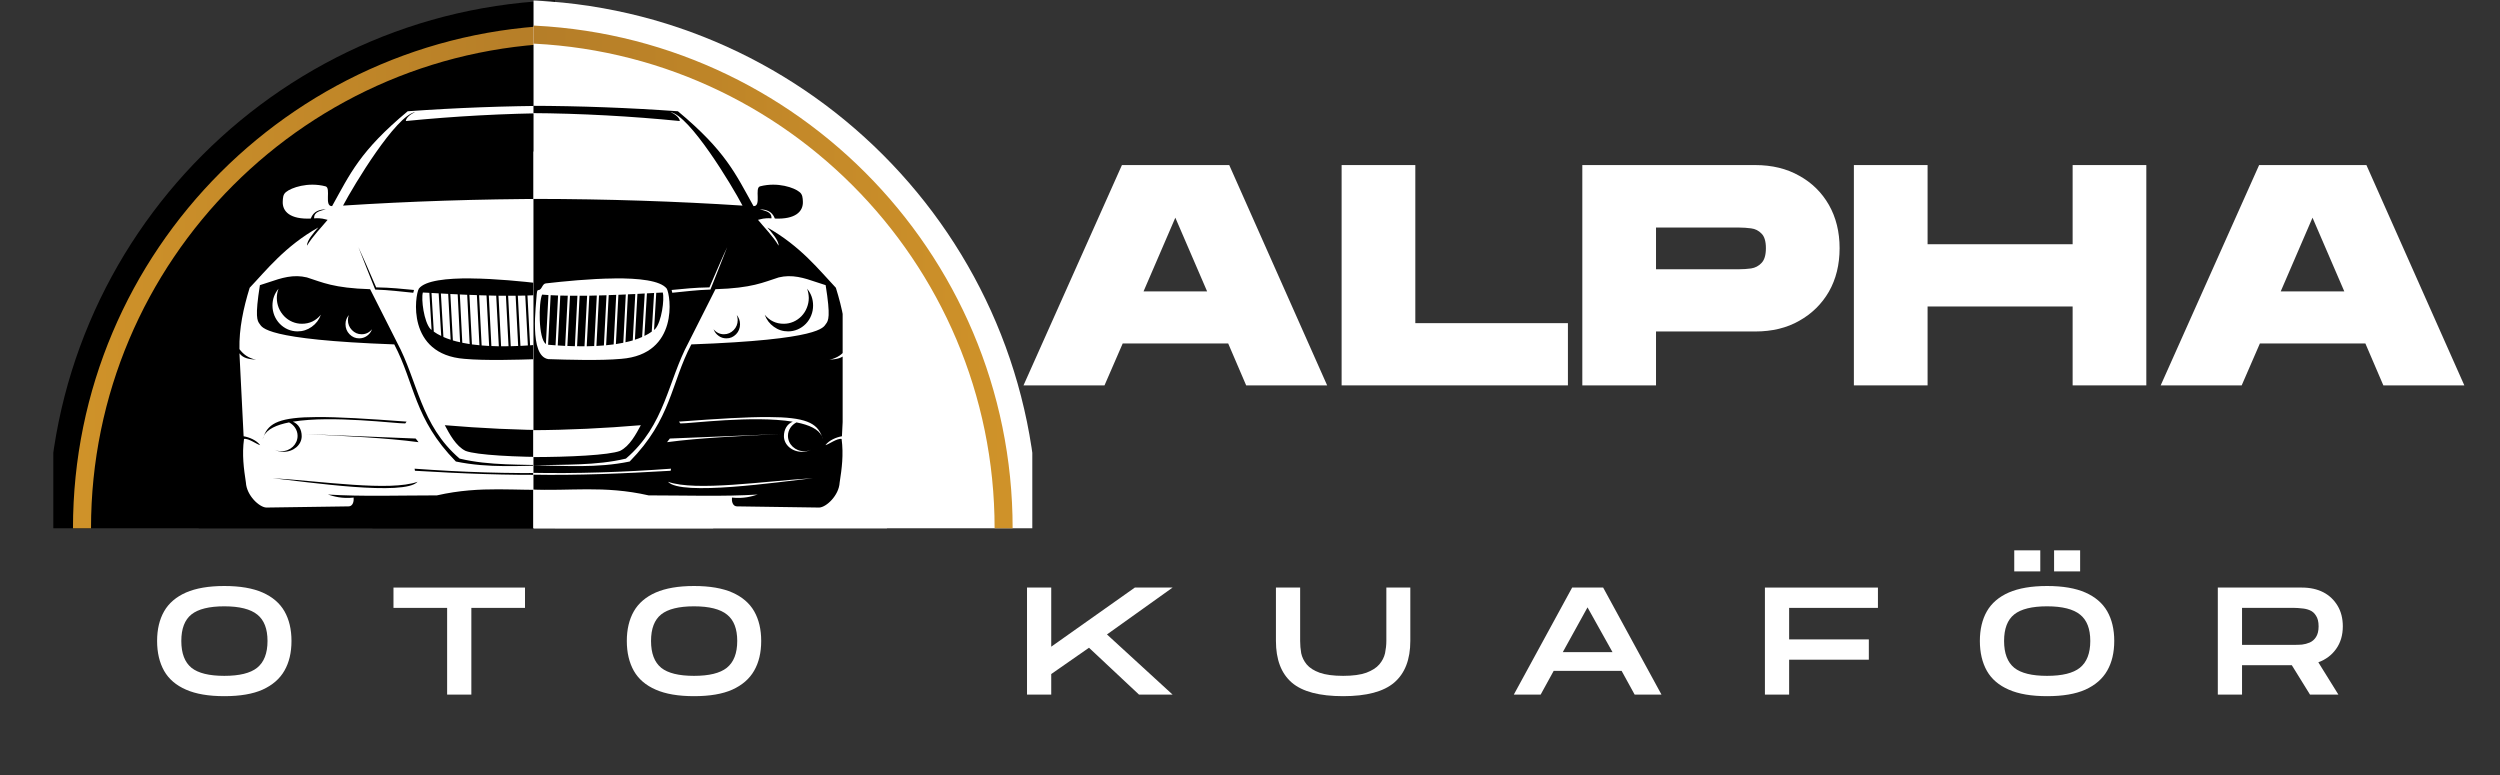
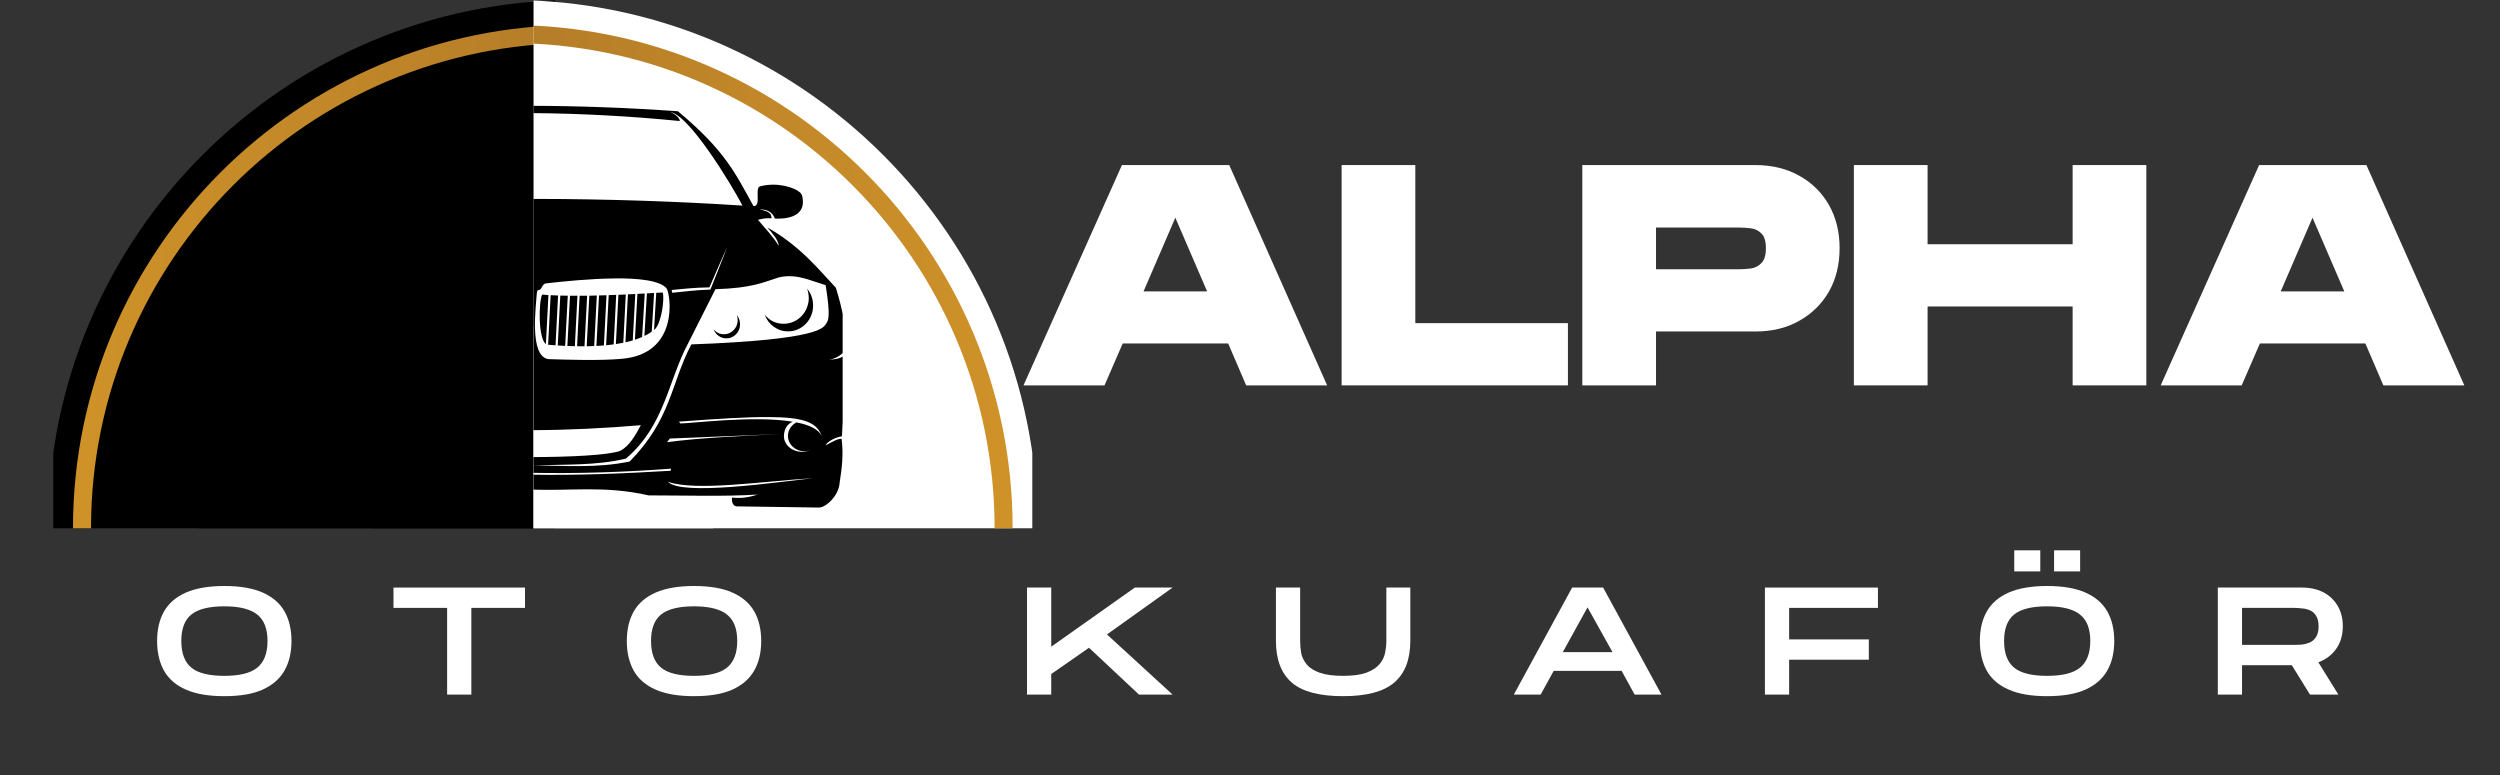
<svg xmlns="http://www.w3.org/2000/svg" width="200" zoomAndPan="magnify" viewBox="0 0 150 46.5" height="62" preserveAspectRatio="xMidYMid meet" version="1.0">
  <rect x="0" y="0" width="150" height="46.5" fill="#333333" stroke="none" />
  <defs>
    <g />
    <clipPath id="c9e3674cc8">
      <path d="M 3.199 0 L 33.301 0 L 33.301 31.695 L 3.199 31.695 Z M 3.199 0 " clip-rule="nonzero" />
    </clipPath>
    <clipPath id="c077c55127">
      <path d="M 4 1 L 33.301 1 L 33.301 31.695 L 4 31.695 Z M 4 1 " clip-rule="nonzero" />
    </clipPath>
    <clipPath id="30b15d868b">
      <path d="M 64.77 31.695 C 64.77 15.031 51.238 1.5 34.574 1.5 C 17.91 1.5 4.379 15.031 4.379 31.695 L 5.461 31.695 C 5.461 15.629 18.508 2.582 34.574 2.582 C 50.641 2.582 63.688 15.629 63.688 31.695 Z M 64.77 31.695 " clip-rule="evenodd" />
    </clipPath>
    <linearGradient x1="0.508" gradientTransform="matrix(-61.893, 0, 0, 61.893, 64.769, 31.695)" y1="0" x2="0.976" gradientUnits="userSpaceOnUse" y2="0" id="8f47f1e78d">
      <stop stop-opacity="1" stop-color="rgb(70.988%, 49.15%, 15.706%)" offset="0" />
      <stop stop-opacity="1" stop-color="rgb(71.152%, 49.281%, 15.712%)" offset="0.031" />
      <stop stop-opacity="1" stop-color="rgb(71.478%, 49.545%, 15.723%)" offset="0.062" />
      <stop stop-opacity="1" stop-color="rgb(71.805%, 49.808%, 15.735%)" offset="0.094" />
      <stop stop-opacity="1" stop-color="rgb(72.133%, 50.07%, 15.747%)" offset="0.125" />
      <stop stop-opacity="1" stop-color="rgb(72.459%, 50.333%, 15.758%)" offset="0.156" />
      <stop stop-opacity="1" stop-color="rgb(72.786%, 50.597%, 15.77%)" offset="0.188" />
      <stop stop-opacity="1" stop-color="rgb(73.114%, 50.859%, 15.782%)" offset="0.219" />
      <stop stop-opacity="1" stop-color="rgb(73.441%, 51.122%, 15.793%)" offset="0.25" />
      <stop stop-opacity="1" stop-color="rgb(73.769%, 51.385%, 15.805%)" offset="0.281" />
      <stop stop-opacity="1" stop-color="rgb(74.095%, 51.648%, 15.817%)" offset="0.312" />
      <stop stop-opacity="1" stop-color="rgb(74.422%, 51.91%, 15.828%)" offset="0.344" />
      <stop stop-opacity="1" stop-color="rgb(74.75%, 52.173%, 15.84%)" offset="0.375" />
      <stop stop-opacity="1" stop-color="rgb(75.076%, 52.437%, 15.852%)" offset="0.406" />
      <stop stop-opacity="1" stop-color="rgb(75.403%, 52.699%, 15.863%)" offset="0.438" />
      <stop stop-opacity="1" stop-color="rgb(75.731%, 52.962%, 15.875%)" offset="0.469" />
      <stop stop-opacity="1" stop-color="rgb(76.057%, 53.224%, 15.887%)" offset="0.5" />
      <stop stop-opacity="1" stop-color="rgb(76.384%, 53.488%, 15.898%)" offset="0.531" />
      <stop stop-opacity="1" stop-color="rgb(76.712%, 53.751%, 15.91%)" offset="0.562" />
      <stop stop-opacity="1" stop-color="rgb(77.039%, 54.013%, 15.923%)" offset="0.594" />
      <stop stop-opacity="1" stop-color="rgb(77.367%, 54.276%, 15.933%)" offset="0.625" />
      <stop stop-opacity="1" stop-color="rgb(77.693%, 54.539%, 15.945%)" offset="0.656" />
      <stop stop-opacity="1" stop-color="rgb(78.02%, 54.802%, 15.956%)" offset="0.688" />
      <stop stop-opacity="1" stop-color="rgb(78.348%, 55.064%, 15.968%)" offset="0.719" />
      <stop stop-opacity="1" stop-color="rgb(78.674%, 55.327%, 15.981%)" offset="0.75" />
      <stop stop-opacity="1" stop-color="rgb(79.001%, 55.591%, 15.991%)" offset="0.781" />
      <stop stop-opacity="1" stop-color="rgb(79.329%, 55.853%, 16.003%)" offset="0.812" />
      <stop stop-opacity="1" stop-color="rgb(79.655%, 56.116%, 16.016%)" offset="0.844" />
      <stop stop-opacity="1" stop-color="rgb(79.984%, 56.378%, 16.026%)" offset="0.875" />
      <stop stop-opacity="1" stop-color="rgb(80.31%, 56.642%, 16.039%)" offset="0.906" />
      <stop stop-opacity="1" stop-color="rgb(80.637%, 56.905%, 16.051%)" offset="0.938" />
      <stop stop-opacity="1" stop-color="rgb(80.965%, 57.167%, 16.061%)" offset="0.969" />
      <stop stop-opacity="1" stop-color="rgb(81.291%, 57.431%, 16.074%)" offset="1" />
    </linearGradient>
    <clipPath id="df421343a8">
      <path d="M 11 9 L 33.301 9 L 33.301 31.695 L 11 31.695 Z M 11 9 " clip-rule="nonzero" />
    </clipPath>
    <clipPath id="87070fcdbd">
      <path d="M 22 19 L 33.301 19 L 33.301 31.695 L 22 31.695 Z M 22 19 " clip-rule="nonzero" />
    </clipPath>
    <clipPath id="7d92481040">
-       <path d="M 14.336 6.344 L 32.887 6.344 L 32.887 30.828 L 14.336 30.828 Z M 14.336 6.344 " clip-rule="nonzero" />
-     </clipPath>
+       </clipPath>
    <clipPath id="acdd23d560">
      <path d="M 32.012 0 L 61.938 0 L 61.938 31.695 L 32.012 31.695 Z M 32.012 0 " clip-rule="nonzero" />
    </clipPath>
    <clipPath id="8ff4a29916">
      <path d="M 32.012 1 L 61 1 L 61 31.695 L 32.012 31.695 Z M 32.012 1 " clip-rule="nonzero" />
    </clipPath>
    <clipPath id="06d8515166">
      <path d="M 0.367 31.695 C 0.367 15.031 13.898 1.5 30.562 1.5 C 47.227 1.5 60.758 15.031 60.758 31.695 L 59.676 31.695 C 59.676 15.629 46.629 2.582 30.562 2.582 C 14.496 2.582 1.449 15.629 1.449 31.695 Z M 0.367 31.695 " clip-rule="evenodd" />
    </clipPath>
    <linearGradient x1="0.511" gradientTransform="matrix(61.893, 0, 0, 61.893, 0.369, 31.695)" y1="0" x2="0.976" gradientUnits="userSpaceOnUse" y2="0" id="fdc7756d69">
      <stop stop-opacity="1" stop-color="rgb(71.051%, 49.202%, 15.709%)" offset="0" />
      <stop stop-opacity="1" stop-color="rgb(71.213%, 49.332%, 15.714%)" offset="0.031" />
      <stop stop-opacity="1" stop-color="rgb(71.538%, 49.593%, 15.726%)" offset="0.062" />
      <stop stop-opacity="1" stop-color="rgb(71.863%, 49.854%, 15.736%)" offset="0.094" />
      <stop stop-opacity="1" stop-color="rgb(72.188%, 50.114%, 15.749%)" offset="0.125" />
      <stop stop-opacity="1" stop-color="rgb(72.513%, 50.377%, 15.761%)" offset="0.156" />
      <stop stop-opacity="1" stop-color="rgb(72.838%, 50.638%, 15.771%)" offset="0.188" />
      <stop stop-opacity="1" stop-color="rgb(73.163%, 50.899%, 15.784%)" offset="0.219" />
      <stop stop-opacity="1" stop-color="rgb(73.488%, 51.16%, 15.794%)" offset="0.25" />
      <stop stop-opacity="1" stop-color="rgb(73.814%, 51.422%, 15.807%)" offset="0.281" />
      <stop stop-opacity="1" stop-color="rgb(74.139%, 51.683%, 15.819%)" offset="0.312" />
      <stop stop-opacity="1" stop-color="rgb(74.464%, 51.944%, 15.829%)" offset="0.344" />
      <stop stop-opacity="1" stop-color="rgb(74.789%, 52.205%, 15.842%)" offset="0.375" />
      <stop stop-opacity="1" stop-color="rgb(75.114%, 52.467%, 15.852%)" offset="0.406" />
      <stop stop-opacity="1" stop-color="rgb(75.439%, 52.728%, 15.865%)" offset="0.438" />
      <stop stop-opacity="1" stop-color="rgb(75.764%, 52.989%, 15.877%)" offset="0.469" />
      <stop stop-opacity="1" stop-color="rgb(76.089%, 53.25%, 15.887%)" offset="0.5" />
      <stop stop-opacity="1" stop-color="rgb(76.414%, 53.511%, 15.9%)" offset="0.531" />
      <stop stop-opacity="1" stop-color="rgb(76.74%, 53.773%, 15.912%)" offset="0.562" />
      <stop stop-opacity="1" stop-color="rgb(77.065%, 54.034%, 15.923%)" offset="0.594" />
      <stop stop-opacity="1" stop-color="rgb(77.39%, 54.295%, 15.935%)" offset="0.625" />
      <stop stop-opacity="1" stop-color="rgb(77.715%, 54.556%, 15.945%)" offset="0.656" />
      <stop stop-opacity="1" stop-color="rgb(78.041%, 54.819%, 15.958%)" offset="0.688" />
      <stop stop-opacity="1" stop-color="rgb(78.366%, 55.08%, 15.97%)" offset="0.719" />
      <stop stop-opacity="1" stop-color="rgb(78.691%, 55.341%, 15.981%)" offset="0.75" />
      <stop stop-opacity="1" stop-color="rgb(79.016%, 55.602%, 15.993%)" offset="0.781" />
      <stop stop-opacity="1" stop-color="rgb(79.341%, 55.862%, 16.003%)" offset="0.812" />
      <stop stop-opacity="1" stop-color="rgb(79.666%, 56.125%, 16.016%)" offset="0.844" />
      <stop stop-opacity="1" stop-color="rgb(79.991%, 56.386%, 16.028%)" offset="0.875" />
      <stop stop-opacity="1" stop-color="rgb(80.316%, 56.647%, 16.039%)" offset="0.906" />
      <stop stop-opacity="1" stop-color="rgb(80.641%, 56.908%, 16.051%)" offset="0.938" />
      <stop stop-opacity="1" stop-color="rgb(80.966%, 57.17%, 16.061%)" offset="0.969" />
      <stop stop-opacity="1" stop-color="rgb(81.291%, 57.431%, 16.074%)" offset="1" />
    </linearGradient>
    <clipPath id="99da5ddcb7">
-       <path d="M 32.012 9 L 54 9 L 54 31.695 L 32.012 31.695 Z M 32.012 9 " clip-rule="nonzero" />
-     </clipPath>
+       </clipPath>
    <clipPath id="f97a704186">
      <path d="M 32.012 19 L 43 19 L 43 31.695 L 32.012 31.695 Z M 32.012 19 " clip-rule="nonzero" />
    </clipPath>
    <clipPath id="7f5952454e">
      <path d="M 32.008 6.344 L 50.559 6.344 L 50.559 30.828 L 32.008 30.828 Z M 32.008 6.344 " clip-rule="nonzero" />
    </clipPath>
  </defs>
  <g clip-path="url(#c9e3674cc8)">
    <path fill="#000000" d="M 66.273 31.695 C 66.273 14.199 52.07 -0.004 34.574 -0.004 C 17.078 -0.004 2.875 14.199 2.875 31.695 Z M 66.273 31.695 " fill-opacity="1" fill-rule="evenodd" />
  </g>
  <g clip-path="url(#c077c55127)">
    <g clip-path="url(#30b15d868b)">
      <path fill="url(#8f47f1e78d)" d="M 33.301 1.5 L 33.301 31.695 L 4.379 31.695 L 4.379 1.5 Z M 33.301 1.5 " fill-rule="nonzero" />
    </g>
  </g>
  <g clip-path="url(#df421343a8)">
    <path fill="#000000" d="M 57.227 31.695 C 57.227 19.191 47.078 9.043 34.574 9.043 C 22.07 9.043 11.922 19.191 11.922 31.695 Z M 57.227 31.695 " fill-opacity="1" fill-rule="evenodd" />
  </g>
  <g clip-path="url(#87070fcdbd)">
    <path fill="#000000" d="M 46.801 31.695 C 46.801 24.945 41.324 19.465 34.574 19.465 C 27.824 19.465 22.348 24.945 22.348 31.695 Z M 46.801 31.695 " fill-opacity="1" fill-rule="evenodd" />
  </g>
  <g clip-path="url(#7d92481040)">
    <path fill="#ffffff" d="M 33.316 6.348 C 30.332 6.355 27.352 6.469 24.461 6.676 C 21.59 9.066 21.008 10.426 19.926 12.367 C 19.43 12.391 19.883 11.27 19.531 11.18 C 18.465 10.902 17.469 11.27 17.176 11.512 C 16.973 11.656 16.977 11.883 16.965 12.078 C 16.93 12.699 17.418 13.168 18.645 13.113 C 18.824 12.645 19.18 12.578 19.551 12.555 C 19.227 12.66 18.828 12.695 18.848 13.102 C 19.285 13.066 19.469 13.152 19.656 13.191 C 19.293 13.633 18.758 14.172 18.422 14.738 C 18.402 14.438 18.844 13.934 19.098 13.648 C 17.086 14.781 15.965 16.234 14.98 17.266 C 14.602 18.492 14.34 19.719 14.367 20.949 C 14.602 21.258 14.875 21.473 15.367 21.586 C 14.965 21.547 14.594 21.512 14.367 21.199 L 14.617 26.176 C 14.961 26.234 15.391 26.414 15.613 26.711 C 15.402 26.664 14.914 26.285 14.641 26.336 C 14.512 27.285 14.629 28.121 14.754 28.953 C 14.797 29.73 15.559 30.438 15.98 30.453 L 20.871 30.383 C 21.223 30.402 21.23 30.004 21.219 29.855 C 20.52 29.93 20.027 29.785 19.672 29.672 C 21.695 29.801 24.062 29.723 26.215 29.723 C 28.918 29.109 30.957 29.484 33.344 29.367 C 35.727 29.484 37.766 29.109 40.469 29.723 C 42.621 29.723 44.992 29.801 47.012 29.672 C 46.656 29.785 46.164 29.93 45.465 29.855 C 45.453 30.004 45.461 30.402 45.812 30.383 L 50.703 30.453 C 51.125 30.438 51.887 29.73 51.93 28.953 C 52.055 28.121 52.172 27.285 52.043 26.336 C 51.77 26.285 51.281 26.664 51.07 26.711 C 51.293 26.414 51.723 26.234 52.066 26.176 L 52.316 21.199 C 52.094 21.512 51.719 21.547 51.316 21.586 C 51.812 21.473 52.082 21.258 52.316 20.949 C 52.344 19.719 52.082 18.492 51.703 17.266 C 50.723 16.234 49.598 14.781 47.586 13.648 C 47.844 13.934 48.285 14.438 48.262 14.738 C 47.93 14.172 47.391 13.633 47.031 13.191 C 47.215 13.152 47.398 13.066 47.836 13.102 C 47.859 12.695 47.457 12.66 47.133 12.555 C 47.504 12.578 47.863 12.645 48.043 13.113 C 49.266 13.168 49.754 12.699 49.719 12.078 C 49.711 11.883 49.711 11.656 49.508 11.512 C 49.219 11.27 48.223 10.902 47.156 11.18 C 46.801 11.27 47.258 12.391 46.758 12.367 C 45.676 10.426 45.094 9.066 42.227 6.676 C 39.301 6.441 36.305 6.34 33.316 6.348 Z M 24.91 6.723 C 24.668 6.828 24.367 7.043 24.348 7.262 C 30.062 6.695 36.586 6.559 42.34 7.262 C 42.32 7.043 42.016 6.828 41.777 6.723 C 42.941 6.941 45.438 11.082 46.102 12.336 C 37.352 11.777 28.457 11.824 20.582 12.336 C 21.246 11.082 23.746 6.941 24.91 6.723 Z M 21.504 14.828 C 21.754 15.355 22.18 16.344 22.57 17.242 C 23.461 17.254 24.125 17.332 24.84 17.398 L 24.797 17.566 C 24.051 17.496 23.355 17.398 22.512 17.375 C 22.176 16.527 21.84 15.699 21.504 14.828 Z M 45.18 14.828 C 44.844 15.699 44.508 16.527 44.172 17.375 C 43.328 17.398 42.633 17.496 41.887 17.566 L 41.844 17.398 C 42.559 17.332 43.227 17.254 44.117 17.242 C 44.504 16.344 44.93 15.355 45.18 14.828 Z M 17.84 16.57 C 18.027 16.574 18.215 16.598 18.414 16.645 C 19.344 16.941 20.008 17.285 22.207 17.352 L 23.816 20.535 C 25.07 22.863 25.223 25.504 27.578 27.516 C 29.383 27.949 31.27 27.852 33.129 27.93 C 33.168 27.93 33.203 27.93 33.242 27.93 L 33.207 27.934 C 33.18 27.93 33.156 27.93 33.129 27.93 C 31.219 27.93 29.344 28.105 27.352 27.691 C 24.844 25.137 24.887 23.008 23.656 20.664 C 15.859 20.383 15.738 19.641 15.582 19.441 C 15.43 19.242 15.293 19.012 15.594 17.109 C 16.332 16.891 17.039 16.555 17.84 16.57 Z M 48.844 16.57 C 49.645 16.555 50.352 16.891 51.09 17.109 C 51.395 19.012 51.254 19.242 51.102 19.441 C 50.945 19.641 50.824 20.383 43.027 20.664 C 41.797 23.008 41.844 25.133 39.332 27.691 C 37.34 28.105 35.465 27.93 33.555 27.93 C 33.531 27.93 33.504 27.93 33.477 27.934 L 33.441 27.93 C 33.48 27.93 33.52 27.93 33.555 27.93 C 35.414 27.852 37.301 27.949 39.105 27.516 C 41.461 25.504 41.613 22.863 42.867 20.535 L 44.477 17.352 C 46.676 17.285 47.34 16.941 48.27 16.645 C 48.469 16.598 48.66 16.574 48.844 16.57 Z M 28.273 16.707 C 29.734 16.719 31.355 16.887 32.387 17.004 C 32.609 17.031 32.613 17.402 32.832 17.406 C 32.93 17.406 32.918 17.582 32.934 17.656 C 32.953 18.242 33.414 21.359 32.242 21.547 C 31.059 21.586 29.113 21.645 27.867 21.531 C 24.371 21.262 24.898 17.707 25.133 17.316 C 25.512 16.828 26.812 16.691 28.273 16.703 Z M 38.41 16.707 C 39.871 16.691 41.168 16.828 41.551 17.316 C 41.785 17.707 42.312 21.262 38.816 21.531 C 37.57 21.645 35.621 21.586 34.441 21.547 C 33.27 21.359 33.73 18.242 33.75 17.656 C 33.766 17.582 33.754 17.406 33.848 17.406 C 34.07 17.406 34.074 17.031 34.297 17.004 C 35.324 16.887 36.949 16.719 38.41 16.707 Z M 16.711 17.324 C 16.469 17.613 16.348 17.949 16.348 18.332 C 16.348 18.539 16.387 18.734 16.461 18.926 C 16.539 19.117 16.648 19.285 16.789 19.43 C 16.93 19.574 17.094 19.688 17.277 19.766 C 17.461 19.844 17.652 19.883 17.852 19.883 C 18.164 19.883 18.445 19.793 18.703 19.609 C 18.961 19.426 19.145 19.184 19.254 18.883 C 18.953 19.246 18.574 19.426 18.113 19.426 C 17.914 19.426 17.723 19.387 17.539 19.309 C 17.352 19.23 17.191 19.117 17.051 18.973 C 16.91 18.824 16.801 18.66 16.723 18.469 C 16.648 18.277 16.609 18.078 16.609 17.875 C 16.609 17.684 16.645 17.5 16.711 17.324 Z M 49.973 17.324 C 50.039 17.5 50.074 17.684 50.074 17.875 C 50.074 18.078 50.035 18.277 49.957 18.469 C 49.883 18.66 49.773 18.824 49.633 18.973 C 49.492 19.117 49.328 19.23 49.145 19.309 C 48.961 19.387 48.77 19.426 48.57 19.426 C 48.109 19.426 47.73 19.246 47.43 18.883 C 47.539 19.184 47.723 19.426 47.98 19.609 C 48.234 19.793 48.52 19.883 48.832 19.883 C 49.031 19.883 49.223 19.844 49.406 19.766 C 49.59 19.688 49.754 19.574 49.895 19.43 C 50.035 19.285 50.145 19.117 50.219 18.926 C 50.297 18.734 50.336 18.539 50.336 18.332 C 50.336 17.949 50.215 17.613 49.973 17.324 Z M 25.371 17.551 C 25.262 17.949 25.434 19.309 25.828 19.742 C 25.848 19.762 25.871 19.777 25.895 19.797 L 25.762 17.57 C 25.629 17.562 25.5 17.555 25.371 17.551 Z M 41.316 17.551 C 41.184 17.555 41.055 17.562 40.922 17.57 L 40.793 19.797 C 40.812 19.777 40.836 19.762 40.859 19.742 C 41.25 19.309 41.422 17.949 41.316 17.551 Z M 25.891 17.578 L 26.027 19.898 C 26.164 19.996 26.312 20.082 26.473 20.156 L 26.32 17.602 C 26.176 17.594 26.035 17.586 25.891 17.578 Z M 40.793 17.578 C 40.648 17.586 40.508 17.594 40.363 17.602 L 40.211 20.156 C 40.371 20.082 40.52 19.996 40.656 19.898 Z M 26.453 17.609 L 26.605 20.219 C 26.742 20.281 26.891 20.336 27.039 20.383 L 26.891 17.633 C 26.746 17.625 26.598 17.617 26.453 17.609 Z M 40.234 17.609 C 40.086 17.617 39.938 17.625 39.793 17.633 L 39.645 20.383 C 39.797 20.336 39.941 20.281 40.078 20.219 Z M 27.02 17.641 L 27.172 20.426 C 27.312 20.469 27.457 20.504 27.605 20.535 L 27.461 17.66 C 27.312 17.652 27.168 17.645 27.02 17.641 Z M 39.664 17.641 C 39.516 17.645 39.371 17.652 39.223 17.66 L 39.078 20.535 C 39.227 20.504 39.371 20.465 39.512 20.426 Z M 27.59 17.668 L 27.738 20.566 C 27.883 20.594 28.031 20.621 28.18 20.645 L 28.031 17.688 C 27.883 17.68 27.738 17.672 27.59 17.668 Z M 39.094 17.668 C 38.945 17.672 38.801 17.68 38.652 17.688 L 38.504 20.645 C 38.652 20.621 38.801 20.594 38.945 20.566 Z M 32.609 17.676 C 32.484 17.688 32.359 17.695 32.23 17.703 L 32.379 20.641 C 32.844 20.316 32.82 18.141 32.609 17.676 Z M 34.074 17.676 C 33.859 18.141 33.84 20.316 34.305 20.641 L 34.453 17.703 C 34.324 17.695 34.199 17.688 34.074 17.676 Z M 28.164 17.691 L 28.316 20.664 C 28.465 20.684 28.613 20.699 28.766 20.715 L 28.613 17.707 C 28.461 17.703 28.312 17.699 28.164 17.691 Z M 38.52 17.691 C 38.371 17.699 38.219 17.703 38.07 17.707 L 37.918 20.715 C 38.07 20.699 38.219 20.684 38.367 20.664 Z M 32.098 17.711 C 31.953 17.719 31.801 17.727 31.648 17.73 L 31.805 20.719 C 31.953 20.707 32.102 20.695 32.25 20.684 Z M 34.586 17.711 L 34.434 20.684 C 34.582 20.695 34.73 20.707 34.879 20.719 L 35.035 17.73 C 34.883 17.727 34.73 17.719 34.586 17.711 Z M 28.746 17.715 L 28.898 20.727 C 29.047 20.738 29.199 20.75 29.348 20.758 L 29.191 17.727 C 29.047 17.723 28.895 17.719 28.746 17.715 Z M 37.938 17.715 C 37.789 17.719 37.637 17.723 37.492 17.727 L 37.336 20.758 C 37.484 20.75 37.637 20.738 37.785 20.727 Z M 29.328 17.73 L 29.484 20.762 C 29.633 20.77 29.781 20.773 29.93 20.777 L 29.773 17.742 C 29.629 17.738 29.477 17.734 29.328 17.73 Z M 37.355 17.73 C 37.207 17.734 37.055 17.738 36.91 17.742 L 36.754 20.777 C 36.902 20.773 37.051 20.77 37.199 20.762 Z M 31.516 17.734 C 31.371 17.738 31.223 17.742 31.07 17.742 L 31.227 20.754 C 31.375 20.746 31.523 20.738 31.672 20.727 Z M 35.168 17.734 L 35.012 20.727 C 35.16 20.738 35.309 20.746 35.461 20.754 L 35.613 17.742 C 35.461 17.742 35.312 17.738 35.168 17.734 Z M 29.91 17.742 L 30.066 20.777 C 30.215 20.777 30.363 20.777 30.512 20.773 L 30.355 17.746 C 30.211 17.746 30.059 17.746 29.91 17.742 Z M 36.777 17.742 C 36.625 17.746 36.477 17.746 36.328 17.746 L 36.172 20.773 C 36.32 20.777 36.469 20.777 36.621 20.777 Z M 30.938 17.746 C 30.789 17.746 30.641 17.746 30.488 17.746 L 30.645 20.773 C 30.793 20.77 30.945 20.766 31.09 20.758 Z M 35.746 17.746 L 35.594 20.758 C 35.738 20.766 35.891 20.77 36.039 20.773 L 36.195 17.746 C 36.043 17.746 35.895 17.746 35.746 17.746 Z M 20.93 18.902 C 20.797 19.062 20.73 19.246 20.73 19.453 C 20.73 19.688 20.812 19.891 20.973 20.055 C 21.133 20.219 21.328 20.305 21.555 20.301 C 21.723 20.301 21.879 20.254 22.02 20.152 C 22.16 20.051 22.262 19.922 22.32 19.754 C 22.156 19.953 21.949 20.055 21.695 20.055 C 21.469 20.055 21.277 19.969 21.117 19.805 C 20.957 19.641 20.875 19.438 20.875 19.203 C 20.875 19.102 20.895 19 20.93 18.902 Z M 45.754 18.902 C 45.789 19 45.809 19.102 45.809 19.203 C 45.809 19.438 45.73 19.641 45.57 19.805 C 45.406 19.969 45.215 20.055 44.988 20.055 C 44.734 20.055 44.527 19.953 44.363 19.754 C 44.426 19.922 44.523 20.051 44.664 20.152 C 44.805 20.254 44.961 20.301 45.129 20.301 C 45.355 20.305 45.551 20.219 45.711 20.055 C 45.871 19.891 45.953 19.688 45.953 19.453 C 45.953 19.246 45.887 19.062 45.754 18.902 Z M 19.023 25.023 C 20.266 25.016 21.992 25.117 24.395 25.297 L 24.316 25.406 C 23.809 25.426 19.93 24.91 17.57 25.301 C 17.918 25.441 18.102 25.777 18.102 26.172 C 18.102 26.691 17.613 27.109 17.012 27.109 C 16.824 27.109 16.637 27.066 16.473 26.984 C 16.602 27.043 16.742 27.074 16.883 27.074 C 17.422 27.074 17.855 26.66 17.855 26.152 C 17.855 25.805 17.648 25.5 17.344 25.344 C 16.59 25.492 16.02 25.75 15.824 26.172 C 15.801 26.23 15.781 26.293 15.762 26.355 C 15.773 26.289 15.797 26.23 15.824 26.172 C 16.121 25.371 16.812 25.031 19.023 25.023 Z M 47.664 25.023 C 49.871 25.031 50.566 25.371 50.863 26.172 C 50.891 26.23 50.914 26.289 50.926 26.355 C 50.906 26.293 50.887 26.23 50.863 26.172 C 50.664 25.75 50.098 25.492 49.34 25.344 C 49.035 25.5 48.832 25.805 48.828 26.152 C 48.828 26.66 49.266 27.074 49.805 27.074 C 49.945 27.074 50.086 27.043 50.215 26.984 C 50.051 27.066 49.863 27.109 49.672 27.109 C 49.074 27.109 48.586 26.691 48.586 26.172 C 48.586 25.777 48.77 25.441 49.117 25.301 C 46.754 24.91 42.875 25.426 42.371 25.406 L 42.289 25.297 C 44.695 25.117 46.418 25.016 47.664 25.023 Z M 26.688 25.512 C 30.98 25.875 35.535 25.949 39.816 25.512 C 39.539 26.031 39.148 26.773 38.566 27.055 C 37.348 27.543 29.25 27.555 27.938 27.055 C 27.355 26.773 26.965 26.031 26.688 25.512 Z M 18.32 26.043 L 24.941 26.312 L 25.113 26.531 C 23.141 26.266 20.703 26.164 18.32 26.043 Z M 48.367 26.043 C 45.984 26.164 43.547 26.266 41.574 26.531 L 41.742 26.312 Z M 24.875 28.121 C 27.688 28.328 30.504 28.426 33.344 28.367 C 36.184 28.426 39 28.328 41.812 28.121 L 41.789 28.246 C 39.008 28.41 36.23 28.531 33.449 28.48 L 33.449 28.477 C 33.414 28.48 33.379 28.48 33.344 28.48 C 33.309 28.48 33.273 28.48 33.238 28.477 L 33.238 28.48 C 30.457 28.531 27.676 28.41 24.898 28.246 Z M 16.359 28.691 C 19.238 28.863 23.402 29.5 25.055 28.906 C 24.277 29.777 18.465 28.922 16.359 28.691 Z M 50.328 28.691 C 48.223 28.922 42.41 29.777 41.629 28.906 C 43.281 29.5 47.445 28.863 50.328 28.691 Z M 50.328 28.691 " fill-opacity="1" fill-rule="evenodd" />
  </g>
  <g clip-path="url(#acdd23d560)">
    <path fill="#ffffff" d="M -1.137 31.695 C -1.137 14.199 13.07 -0.004 30.562 -0.004 C 48.059 -0.004 62.262 14.199 62.262 31.695 Z M -1.137 31.695 " fill-opacity="1" fill-rule="evenodd" />
  </g>
  <g clip-path="url(#8ff4a29916)">
    <g clip-path="url(#06d8515166)">
      <path fill="url(#fdc7756d69)" d="M 32.012 1.5 L 32.012 31.695 L 60.758 31.695 L 60.758 1.5 Z M 32.012 1.5 " fill-rule="nonzero" />
    </g>
  </g>
  <g clip-path="url(#99da5ddcb7)">
    <path fill="#ffffff" d="M 7.91 31.695 C 7.91 19.191 18.059 9.043 30.562 9.043 C 43.066 9.043 53.219 19.191 53.219 31.695 Z M 7.91 31.695 " fill-opacity="1" fill-rule="evenodd" />
  </g>
  <g clip-path="url(#f97a704186)">
    <path fill="#ffffff" d="M 18.336 31.695 C 18.336 24.945 23.812 19.465 30.562 19.465 C 37.312 19.465 42.793 24.945 42.793 31.695 Z M 18.336 31.695 " fill-opacity="1" fill-rule="evenodd" />
  </g>
  <g clip-path="url(#7f5952454e)">
    <path fill="#000000" d="M 31.816 6.348 C 34.805 6.355 37.781 6.469 40.676 6.676 C 43.543 9.066 44.129 10.426 45.211 12.367 C 45.707 12.391 45.254 11.27 45.605 11.18 C 46.672 10.902 47.668 11.27 47.957 11.512 C 48.16 11.656 48.16 11.883 48.172 12.078 C 48.207 12.699 47.715 13.168 46.492 13.113 C 46.312 12.645 45.957 12.578 45.582 12.555 C 45.906 12.66 46.309 12.695 46.289 13.102 C 45.852 13.066 45.664 13.152 45.48 13.191 C 45.84 13.633 46.379 14.172 46.715 14.738 C 46.734 14.438 46.293 13.934 46.039 13.648 C 48.051 14.781 49.172 16.234 50.152 17.266 C 50.535 18.492 50.793 19.719 50.766 20.949 C 50.535 21.258 50.262 21.473 49.766 21.586 C 50.172 21.547 50.543 21.512 50.766 21.199 L 50.516 26.176 C 50.176 26.234 49.746 26.414 49.523 26.711 C 49.73 26.664 50.223 26.285 50.496 26.336 C 50.621 27.285 50.508 28.121 50.379 28.953 C 50.336 29.73 49.574 30.438 49.152 30.453 L 44.266 30.383 C 43.91 30.402 43.902 30.004 43.918 29.855 C 44.617 29.93 45.105 29.785 45.461 29.672 C 43.441 29.801 41.074 29.723 38.918 29.723 C 36.219 29.109 34.18 29.484 31.793 29.367 C 29.406 29.484 27.367 29.109 24.664 29.723 C 22.512 29.723 20.145 29.801 18.125 29.672 C 18.477 29.785 18.969 29.93 19.668 29.855 C 19.684 30.004 19.676 30.402 19.32 30.383 L 14.434 30.453 C 14.012 30.438 13.25 29.73 13.203 28.953 C 13.078 28.121 12.965 27.285 13.09 26.336 C 13.363 26.285 13.855 26.664 14.062 26.711 C 13.84 26.414 13.41 26.234 13.07 26.176 L 12.816 21.199 C 13.043 21.512 13.414 21.547 13.82 21.586 C 13.324 21.473 13.051 21.258 12.816 20.949 C 12.793 19.719 13.051 18.492 13.434 17.266 C 14.414 16.234 15.535 14.781 17.547 13.648 C 17.293 13.934 16.852 14.438 16.871 14.738 C 17.207 14.172 17.746 13.633 18.105 13.191 C 17.922 13.152 17.734 13.066 17.297 13.102 C 17.277 12.695 17.68 12.66 18.004 12.555 C 17.629 12.578 17.273 12.645 17.094 13.113 C 15.871 13.168 15.379 12.699 15.414 12.078 C 15.426 11.883 15.426 11.656 15.625 11.512 C 15.918 11.27 16.914 10.902 17.98 11.18 C 18.332 11.27 17.879 12.391 18.375 12.367 C 19.457 10.426 20.043 9.066 22.91 6.676 C 25.836 6.441 28.832 6.34 31.816 6.348 Z M 40.227 6.723 C 40.469 6.828 40.77 7.043 40.789 7.262 C 35.07 6.695 28.551 6.559 22.797 7.262 C 22.816 7.043 23.117 6.828 23.359 6.723 C 22.195 6.941 19.695 11.082 19.035 12.336 C 27.781 11.777 36.676 11.824 44.551 12.336 C 43.891 11.082 41.391 6.941 40.227 6.723 Z M 43.633 14.828 C 43.379 15.355 42.957 16.344 42.566 17.242 C 41.676 17.254 41.008 17.332 40.297 17.398 L 40.336 17.566 C 41.086 17.496 41.777 17.398 42.625 17.375 C 42.957 16.527 43.297 15.699 43.633 14.828 Z M 19.953 14.828 C 20.289 15.699 20.625 16.527 20.961 17.375 C 21.809 17.398 22.5 17.496 23.246 17.566 L 23.289 17.398 C 22.578 17.332 21.91 17.254 21.02 17.242 C 20.629 16.344 20.203 15.355 19.953 14.828 Z M 47.293 16.57 C 47.109 16.574 46.918 16.598 46.723 16.645 C 45.793 16.941 45.129 17.285 42.926 17.352 L 41.32 20.535 C 40.066 22.863 39.91 25.504 37.555 27.516 C 35.75 27.949 33.867 27.852 32.008 27.93 C 31.969 27.93 31.93 27.93 31.895 27.93 L 31.93 27.934 C 31.953 27.93 31.98 27.93 32.008 27.93 C 33.914 27.93 35.789 28.105 37.781 27.691 C 40.293 25.137 40.246 23.008 41.48 20.664 C 49.277 20.383 49.398 19.641 49.551 19.441 C 49.707 19.242 49.844 19.012 49.539 17.109 C 48.801 16.891 48.098 16.555 47.293 16.57 Z M 16.293 16.57 C 15.488 16.555 14.785 16.891 14.047 17.109 C 13.742 19.012 13.879 19.242 14.035 19.441 C 14.188 19.641 14.309 20.383 22.105 20.664 C 23.34 23.008 23.293 25.133 25.805 27.691 C 27.797 28.105 29.672 27.93 31.578 27.93 C 31.605 27.93 31.633 27.93 31.656 27.934 L 31.691 27.93 C 31.656 27.93 31.617 27.93 31.578 27.93 C 29.719 27.852 27.832 27.949 26.031 27.516 C 23.672 25.504 23.52 22.863 22.266 20.535 L 20.66 17.352 C 18.457 17.285 17.793 16.941 16.863 16.645 C 16.668 16.598 16.477 16.574 16.293 16.57 Z M 36.863 16.707 C 35.402 16.719 33.777 16.887 32.746 17.004 C 32.523 17.031 32.52 17.402 32.301 17.406 C 32.207 17.406 32.219 17.582 32.203 17.656 C 32.18 18.242 31.723 21.359 32.895 21.547 C 34.074 21.586 36.023 21.645 37.27 21.531 C 40.762 21.262 40.238 17.707 40.004 17.316 C 39.621 16.828 38.324 16.691 36.863 16.703 Z M 26.727 16.707 C 25.266 16.691 23.965 16.828 23.582 17.316 C 23.348 17.707 22.824 21.262 26.32 21.531 C 27.566 21.645 29.512 21.586 30.691 21.547 C 31.867 21.359 31.406 18.242 31.383 17.656 C 31.371 17.582 31.379 17.406 31.285 17.406 C 31.066 17.406 31.062 17.031 30.84 17.004 C 29.809 16.887 28.188 16.719 26.727 16.707 Z M 48.426 17.324 C 48.668 17.613 48.785 17.949 48.785 18.332 C 48.785 18.539 48.75 18.734 48.672 18.926 C 48.598 19.117 48.488 19.285 48.348 19.43 C 48.207 19.574 48.043 19.688 47.859 19.766 C 47.676 19.844 47.484 19.883 47.285 19.883 C 46.973 19.883 46.688 19.793 46.434 19.609 C 46.176 19.426 45.992 19.184 45.883 18.883 C 46.18 19.246 46.562 19.426 47.023 19.426 C 47.223 19.426 47.414 19.387 47.598 19.309 C 47.781 19.23 47.945 19.117 48.086 18.973 C 48.227 18.824 48.336 18.66 48.41 18.469 C 48.488 18.277 48.527 18.078 48.527 17.875 C 48.523 17.684 48.492 17.5 48.426 17.324 Z M 15.16 17.324 C 15.094 17.5 15.062 17.684 15.062 17.875 C 15.062 18.078 15.102 18.277 15.176 18.469 C 15.254 18.66 15.359 18.824 15.5 18.973 C 15.645 19.117 15.805 19.23 15.988 19.309 C 16.172 19.387 16.367 19.426 16.566 19.426 C 17.027 19.426 17.406 19.246 17.707 18.883 C 17.594 19.184 17.41 19.426 17.156 19.609 C 16.898 19.793 16.613 19.883 16.305 19.883 C 16.105 19.883 15.914 19.844 15.727 19.766 C 15.543 19.688 15.383 19.574 15.242 19.43 C 15.102 19.285 14.992 19.117 14.914 18.926 C 14.84 18.734 14.801 18.539 14.801 18.332 C 14.801 17.949 14.922 17.613 15.16 17.324 Z M 39.766 17.551 C 39.875 17.949 39.699 19.309 39.309 19.742 C 39.289 19.762 39.266 19.777 39.242 19.797 L 39.375 17.57 C 39.504 17.562 39.637 17.555 39.766 17.551 Z M 23.82 17.551 C 23.949 17.555 24.082 17.562 24.211 17.57 L 24.344 19.797 C 24.32 19.777 24.297 19.762 24.277 19.742 C 23.887 19.309 23.711 17.949 23.82 17.551 Z M 39.246 17.578 L 39.105 19.898 C 38.973 19.996 38.824 20.082 38.664 20.156 L 38.816 17.602 C 38.957 17.594 39.102 17.586 39.246 17.578 Z M 24.34 17.578 C 24.484 17.586 24.629 17.594 24.773 17.602 L 24.922 20.156 C 24.766 20.082 24.617 19.996 24.48 19.898 Z M 38.684 17.609 L 38.527 20.219 C 38.391 20.281 38.246 20.336 38.094 20.383 L 38.246 17.633 C 38.391 17.625 38.539 17.617 38.684 17.609 Z M 24.902 17.609 C 25.047 17.617 25.195 17.625 25.34 17.633 L 25.492 20.383 C 25.34 20.336 25.195 20.281 25.059 20.219 Z M 38.117 17.641 L 37.965 20.426 C 37.824 20.469 37.676 20.504 37.527 20.535 L 37.676 17.66 C 37.82 17.652 37.969 17.645 38.117 17.641 Z M 25.473 17.641 C 25.617 17.645 25.766 17.652 25.91 17.66 L 26.059 20.535 C 25.91 20.504 25.762 20.465 25.625 20.426 Z M 37.547 17.668 L 37.398 20.566 C 37.254 20.594 37.105 20.621 36.953 20.645 L 37.105 17.688 C 37.254 17.68 37.398 17.672 37.547 17.668 Z M 26.039 17.668 C 26.188 17.672 26.336 17.68 26.48 17.688 L 26.633 20.645 C 26.48 20.621 26.332 20.594 26.188 20.566 Z M 32.527 17.676 C 32.648 17.688 32.777 17.695 32.906 17.703 L 32.754 20.641 C 32.293 20.316 32.312 18.141 32.527 17.676 Z M 31.059 17.676 C 31.273 18.141 31.297 20.316 30.832 20.641 L 30.68 17.703 C 30.809 17.695 30.938 17.688 31.059 17.676 Z M 36.973 17.691 L 36.82 20.664 C 36.672 20.684 36.52 20.699 36.367 20.715 L 36.523 17.707 C 36.672 17.703 36.82 17.699 36.973 17.691 Z M 26.613 17.691 C 26.766 17.699 26.914 17.703 27.062 17.707 L 27.219 20.715 C 27.066 20.699 26.914 20.684 26.766 20.664 Z M 33.039 17.711 C 33.184 17.719 33.332 17.727 33.484 17.73 L 33.332 20.719 C 33.18 20.707 33.031 20.695 32.887 20.684 Z M 30.547 17.711 L 30.699 20.684 C 30.555 20.695 30.406 20.707 30.254 20.719 L 30.102 17.73 C 30.254 17.727 30.402 17.719 30.547 17.711 Z M 36.391 17.715 L 36.234 20.727 C 36.086 20.738 35.938 20.75 35.785 20.758 L 35.941 17.727 C 36.09 17.723 36.238 17.719 36.391 17.715 Z M 27.195 17.715 C 27.348 17.719 27.496 17.723 27.645 17.727 L 27.801 20.758 C 27.648 20.75 27.5 20.738 27.352 20.727 Z M 35.809 17.73 L 35.652 20.762 C 35.504 20.77 35.355 20.773 35.203 20.777 L 35.359 17.742 C 35.508 17.738 35.656 17.734 35.809 17.73 Z M 27.777 17.73 C 27.93 17.734 28.078 17.738 28.227 17.742 L 28.383 20.777 C 28.234 20.773 28.082 20.77 27.934 20.762 Z M 33.617 17.734 C 33.766 17.738 33.914 17.742 34.066 17.742 L 33.91 20.754 C 33.762 20.746 33.613 20.738 33.465 20.727 Z M 29.969 17.734 L 30.121 20.727 C 29.977 20.738 29.828 20.746 29.676 20.754 L 29.523 17.742 C 29.672 17.742 29.824 17.738 29.969 17.734 Z M 35.227 17.742 L 35.07 20.777 C 34.922 20.777 34.773 20.777 34.625 20.773 L 34.777 17.746 C 34.926 17.746 35.078 17.746 35.227 17.742 Z M 28.359 17.742 C 28.512 17.746 28.66 17.746 28.809 17.746 L 28.965 20.773 C 28.812 20.777 28.664 20.777 28.516 20.777 Z M 34.199 17.746 C 34.344 17.746 34.496 17.746 34.645 17.746 L 34.492 20.773 C 34.34 20.77 34.191 20.766 34.043 20.758 Z M 29.387 17.746 L 29.543 20.758 C 29.395 20.766 29.246 20.77 29.098 20.773 L 28.941 17.746 C 29.09 17.746 29.242 17.746 29.387 17.746 Z M 44.207 18.902 C 44.336 19.062 44.402 19.246 44.402 19.453 C 44.402 19.688 44.324 19.891 44.164 20.055 C 44 20.219 43.809 20.305 43.582 20.301 C 43.41 20.301 43.254 20.254 43.117 20.152 C 42.977 20.051 42.875 19.922 42.812 19.754 C 42.977 19.953 43.188 20.055 43.438 20.055 C 43.664 20.055 43.859 19.969 44.02 19.805 C 44.18 19.641 44.262 19.438 44.262 19.203 C 44.258 19.102 44.242 19 44.207 18.902 Z M 19.379 18.902 C 19.344 19 19.328 19.102 19.324 19.203 C 19.324 19.438 19.406 19.641 19.566 19.805 C 19.727 19.969 19.922 20.055 20.148 20.055 C 20.398 20.055 20.609 19.953 20.773 19.754 C 20.711 19.922 20.609 20.051 20.469 20.152 C 20.332 20.254 20.176 20.301 20.004 20.301 C 19.777 20.305 19.586 20.219 19.422 20.055 C 19.262 19.891 19.184 19.688 19.184 19.453 C 19.184 19.246 19.25 19.062 19.379 18.902 Z M 46.113 25.023 C 44.867 25.016 43.145 25.117 40.738 25.297 L 40.82 25.406 C 41.324 25.426 45.203 24.91 47.566 25.301 C 47.219 25.441 47.035 25.777 47.035 26.172 C 47.035 26.691 47.523 27.109 48.121 27.109 C 48.312 27.109 48.5 27.066 48.664 26.984 C 48.535 27.043 48.395 27.074 48.254 27.074 C 47.715 27.074 47.277 26.66 47.277 26.152 C 47.277 25.805 47.484 25.5 47.789 25.344 C 48.547 25.492 49.113 25.75 49.312 26.172 C 49.336 26.23 49.355 26.293 49.375 26.355 C 49.359 26.289 49.34 26.23 49.312 26.172 C 49.016 25.371 48.32 25.031 46.113 25.023 Z M 17.473 25.023 C 15.262 25.031 14.57 25.371 14.273 26.172 C 14.242 26.23 14.223 26.289 14.211 26.355 C 14.23 26.293 14.25 26.23 14.273 26.172 C 14.469 25.75 15.039 25.492 15.793 25.344 C 16.098 25.5 16.305 25.805 16.305 26.152 C 16.305 26.66 15.871 27.074 15.332 27.074 C 15.191 27.074 15.051 27.043 14.922 26.984 C 15.086 27.066 15.273 27.109 15.461 27.109 C 16.062 27.109 16.551 26.691 16.551 26.172 C 16.551 25.777 16.367 25.441 16.02 25.301 C 18.379 24.91 22.258 25.426 22.766 25.406 L 22.844 25.297 C 20.441 25.117 18.715 25.016 17.473 25.023 Z M 38.449 25.512 C 34.156 25.875 29.598 25.949 25.32 25.512 C 25.598 26.031 25.988 26.773 26.57 27.055 C 27.789 27.543 35.887 27.555 37.199 27.055 C 37.781 26.773 38.172 26.031 38.449 25.512 Z M 46.812 26.043 L 40.191 26.312 L 40.023 26.531 C 41.996 26.266 44.434 26.164 46.812 26.043 Z M 16.77 26.043 C 19.152 26.164 21.59 26.266 23.562 26.531 L 23.391 26.312 Z M 40.262 28.121 C 37.449 28.328 34.633 28.426 31.793 28.367 C 28.953 28.426 26.137 28.328 23.324 28.121 L 23.348 28.246 C 26.125 28.41 28.906 28.531 31.688 28.48 L 31.688 28.477 C 31.723 28.48 31.758 28.48 31.793 28.48 C 31.828 28.48 31.863 28.48 31.898 28.477 L 31.898 28.48 C 34.68 28.531 37.457 28.41 40.238 28.246 Z M 48.777 28.691 C 45.895 28.863 41.73 29.5 40.078 28.906 C 40.859 29.777 46.672 28.922 48.777 28.691 Z M 14.809 28.691 C 16.914 28.922 22.727 29.777 23.504 28.906 C 21.852 29.5 17.688 28.863 14.809 28.691 Z M 14.809 28.691 " fill-opacity="1" fill-rule="evenodd" />
  </g>
  <g fill="#ffffff" fill-opacity="1">
    <g transform="translate(61.082, 23.123)">
      <g>
        <path d="M 0.328 0 L 6.234 -13.219 L 12.672 -13.219 L 18.547 0 L 13.688 0 L 12.609 -2.516 L 6.281 -2.516 L 5.188 0 Z M 7.531 -5.641 L 11.344 -5.641 L 9.438 -10.062 Z M 7.531 -5.641 " />
      </g>
    </g>
  </g>
  <g fill="#ffffff" fill-opacity="1">
    <g transform="translate(79.981, 23.123)">
      <g>
        <path d="M 0.516 0 L 0.516 -13.219 L 4.938 -13.219 L 4.938 -3.734 L 14.094 -3.734 L 14.094 0 Z M 0.516 0 " />
      </g>
    </g>
  </g>
  <g fill="#ffffff" fill-opacity="1">
    <g transform="translate(94.423, 23.123)">
      <g>
        <path d="M 0.516 0 L 0.516 -13.219 L 10.891 -13.219 C 11.898 -13.219 12.781 -13.004 13.531 -12.578 C 14.289 -12.16 14.883 -11.578 15.312 -10.828 C 15.738 -10.078 15.953 -9.211 15.953 -8.234 C 15.953 -7.242 15.738 -6.375 15.312 -5.625 C 14.883 -4.883 14.289 -4.301 13.531 -3.875 C 12.781 -3.445 11.898 -3.234 10.891 -3.234 L 4.938 -3.234 L 4.938 0 Z M 4.938 -6.969 L 9.953 -6.969 C 10.172 -6.969 10.398 -6.984 10.641 -7.016 C 10.891 -7.055 11.098 -7.164 11.266 -7.344 C 11.441 -7.52 11.531 -7.816 11.531 -8.234 C 11.531 -8.648 11.441 -8.941 11.266 -9.109 C 11.098 -9.285 10.891 -9.391 10.641 -9.422 C 10.398 -9.453 10.172 -9.469 9.953 -9.469 L 4.938 -9.469 Z M 4.938 -6.969 " />
      </g>
    </g>
  </g>
  <g fill="#ffffff" fill-opacity="1">
    <g transform="translate(110.717, 23.123)">
      <g>
        <path d="M 0.516 0 L 0.516 -13.219 L 4.938 -13.219 L 4.938 -8.469 L 13.641 -8.469 L 13.641 -13.219 L 18.062 -13.219 L 18.062 0 L 13.641 0 L 13.641 -4.734 L 4.938 -4.734 L 4.938 0 Z M 0.516 0 " />
      </g>
    </g>
  </g>
  <g fill="#ffffff" fill-opacity="1">
    <g transform="translate(129.313, 23.123)">
      <g>
        <path d="M 0.328 0 L 6.234 -13.219 L 12.672 -13.219 L 18.547 0 L 13.688 0 L 12.609 -2.516 L 6.281 -2.516 L 5.188 0 Z M 7.531 -5.641 L 11.344 -5.641 L 9.438 -10.062 Z M 7.531 -5.641 " />
      </g>
    </g>
  </g>
  <g fill="#ffffff" fill-opacity="1">
    <g transform="translate(9.067, 41.676)">
      <g>
        <path d="M 4.391 0.094 C 3.453 0.094 2.688 -0.035 2.094 -0.297 C 1.5 -0.555 1.062 -0.93 0.781 -1.422 C 0.5 -1.922 0.359 -2.52 0.359 -3.219 C 0.359 -3.914 0.5 -4.508 0.781 -5 C 1.062 -5.488 1.5 -5.863 2.094 -6.125 C 2.688 -6.383 3.453 -6.516 4.391 -6.516 C 5.336 -6.516 6.102 -6.383 6.688 -6.125 C 7.281 -5.863 7.719 -5.488 8 -5 C 8.281 -4.508 8.422 -3.914 8.422 -3.219 C 8.422 -2.52 8.281 -1.926 8 -1.438 C 7.719 -0.945 7.281 -0.566 6.688 -0.297 C 6.102 -0.035 5.336 0.094 4.391 0.094 Z M 4.391 -1.125 C 5.297 -1.125 5.953 -1.285 6.359 -1.609 C 6.773 -1.941 6.984 -2.477 6.984 -3.219 C 6.984 -3.945 6.781 -4.473 6.375 -4.797 C 5.969 -5.129 5.305 -5.297 4.391 -5.297 C 3.484 -5.297 2.828 -5.133 2.422 -4.812 C 2.016 -4.488 1.812 -3.957 1.812 -3.219 C 1.812 -2.477 2.016 -1.941 2.422 -1.609 C 2.828 -1.285 3.484 -1.125 4.391 -1.125 Z M 4.391 -1.125 " />
      </g>
    </g>
  </g>
  <g fill="#ffffff" fill-opacity="1">
    <g transform="translate(23.25, 41.676)">
      <g>
        <path d="M 3.578 0 L 3.578 -5.203 L 0.359 -5.203 L 0.359 -6.422 L 8.25 -6.422 L 8.25 -5.203 L 5.031 -5.203 L 5.031 0 Z M 3.578 0 " />
      </g>
    </g>
  </g>
  <g fill="#ffffff" fill-opacity="1">
    <g transform="translate(37.25, 41.676)">
      <g>
        <path d="M 4.391 0.094 C 3.453 0.094 2.688 -0.035 2.094 -0.297 C 1.5 -0.555 1.062 -0.93 0.781 -1.422 C 0.5 -1.922 0.359 -2.52 0.359 -3.219 C 0.359 -3.914 0.5 -4.508 0.781 -5 C 1.062 -5.488 1.5 -5.863 2.094 -6.125 C 2.688 -6.383 3.453 -6.516 4.391 -6.516 C 5.336 -6.516 6.102 -6.383 6.688 -6.125 C 7.281 -5.863 7.719 -5.488 8 -5 C 8.281 -4.508 8.422 -3.914 8.422 -3.219 C 8.422 -2.52 8.281 -1.926 8 -1.438 C 7.719 -0.945 7.281 -0.566 6.688 -0.297 C 6.102 -0.035 5.336 0.094 4.391 0.094 Z M 4.391 -1.125 C 5.297 -1.125 5.953 -1.285 6.359 -1.609 C 6.773 -1.941 6.984 -2.477 6.984 -3.219 C 6.984 -3.945 6.781 -4.473 6.375 -4.797 C 5.969 -5.129 5.305 -5.297 4.391 -5.297 C 3.484 -5.297 2.828 -5.133 2.422 -4.812 C 2.016 -4.488 1.812 -3.957 1.812 -3.219 C 1.812 -2.477 2.016 -1.941 2.422 -1.609 C 2.828 -1.285 3.484 -1.125 4.391 -1.125 Z M 4.391 -1.125 " />
      </g>
    </g>
  </g>
  <g fill="#ffffff" fill-opacity="1">
    <g transform="translate(51.433, 41.676)">
      <g />
    </g>
  </g>
  <g fill="#ffffff" fill-opacity="1">
    <g transform="translate(61.168, 41.676)">
      <g>
        <path d="M 0.453 0 L 0.453 -6.422 L 1.906 -6.422 L 1.906 -2.875 L 6.922 -6.422 L 9.188 -6.422 L 5.25 -3.609 L 9.188 0 L 7.172 0 L 4.172 -2.812 L 1.906 -1.234 L 1.906 0 Z M 0.453 0 " />
      </g>
    </g>
  </g>
  <g fill="#ffffff" fill-opacity="1">
    <g transform="translate(76.103, 41.676)">
      <g>
        <path d="M 4.484 0.094 C 3.066 0.094 2.039 -0.176 1.406 -0.719 C 0.77 -1.27 0.453 -2.102 0.453 -3.219 L 0.453 -6.422 L 1.906 -6.422 L 1.906 -3.219 C 1.906 -2.977 1.926 -2.734 1.969 -2.484 C 2.02 -2.242 2.129 -2.02 2.297 -1.812 C 2.473 -1.602 2.734 -1.438 3.078 -1.312 C 3.43 -1.188 3.898 -1.125 4.484 -1.125 C 5.066 -1.125 5.531 -1.188 5.875 -1.312 C 6.227 -1.445 6.488 -1.613 6.656 -1.812 C 6.832 -2.02 6.945 -2.242 7 -2.484 C 7.051 -2.734 7.078 -2.977 7.078 -3.219 L 7.078 -6.422 L 8.516 -6.422 L 8.516 -3.219 C 8.516 -2.102 8.191 -1.27 7.547 -0.719 C 6.91 -0.176 5.891 0.094 4.484 0.094 Z M 4.484 0.094 " />
      </g>
    </g>
  </g>
  <g fill="#ffffff" fill-opacity="1">
    <g transform="translate(90.47, 41.676)">
      <g>
        <path d="M 0.359 0 L 3.859 -6.422 L 5.719 -6.422 L 9.219 0 L 7.609 0 L 6.828 -1.422 L 2.75 -1.422 L 1.969 0 Z M 3.297 -2.547 L 6.281 -2.547 L 4.781 -5.234 Z M 3.297 -2.547 " />
      </g>
    </g>
  </g>
  <g fill="#ffffff" fill-opacity="1">
    <g transform="translate(105.442, 41.676)">
      <g>
        <path d="M 0.453 0 L 0.453 -6.422 L 7.234 -6.422 L 7.234 -5.203 L 1.906 -5.203 L 1.906 -3.312 L 6.688 -3.312 L 6.688 -2.094 L 1.906 -2.094 L 1.906 0 Z M 0.453 0 " />
      </g>
    </g>
  </g>
  <g fill="#ffffff" fill-opacity="1">
    <g transform="translate(118.433, 41.676)">
      <g>
        <path d="M 2.422 -7.391 L 2.422 -8.656 L 3.984 -8.656 L 3.984 -7.391 Z M 4.812 -7.391 L 4.812 -8.656 L 6.375 -8.656 L 6.375 -7.391 Z M 4.391 0.094 C 3.453 0.094 2.688 -0.035 2.094 -0.297 C 1.5 -0.555 1.062 -0.93 0.781 -1.422 C 0.5 -1.922 0.359 -2.52 0.359 -3.219 C 0.359 -3.914 0.5 -4.508 0.781 -5 C 1.062 -5.488 1.5 -5.863 2.094 -6.125 C 2.688 -6.383 3.453 -6.516 4.391 -6.516 C 5.336 -6.516 6.102 -6.383 6.688 -6.125 C 7.281 -5.863 7.719 -5.488 8 -5 C 8.281 -4.508 8.422 -3.914 8.422 -3.219 C 8.422 -2.52 8.281 -1.926 8 -1.438 C 7.719 -0.945 7.281 -0.566 6.688 -0.297 C 6.102 -0.035 5.336 0.094 4.391 0.094 Z M 4.391 -1.125 C 5.297 -1.125 5.953 -1.285 6.359 -1.609 C 6.773 -1.941 6.984 -2.477 6.984 -3.219 C 6.984 -3.945 6.781 -4.473 6.375 -4.797 C 5.969 -5.129 5.305 -5.297 4.391 -5.297 C 3.484 -5.297 2.828 -5.133 2.422 -4.812 C 2.016 -4.488 1.812 -3.957 1.812 -3.219 C 1.812 -2.477 2.016 -1.941 2.422 -1.609 C 2.828 -1.285 3.484 -1.125 4.391 -1.125 Z M 4.391 -1.125 " />
      </g>
    </g>
  </g>
  <g fill="#ffffff" fill-opacity="1">
    <g transform="translate(132.616, 41.676)">
      <g>
        <path d="M 0.453 0 L 0.453 -6.422 L 5.5 -6.422 C 5.988 -6.422 6.414 -6.328 6.781 -6.141 C 7.145 -5.953 7.43 -5.68 7.641 -5.328 C 7.848 -4.984 7.953 -4.57 7.953 -4.094 C 7.953 -3.562 7.816 -3.109 7.547 -2.734 C 7.285 -2.367 6.93 -2.102 6.484 -1.938 L 7.688 0 L 5.984 0 L 4.891 -1.766 L 1.906 -1.766 L 1.906 0 Z M 1.906 -2.984 L 5.031 -2.984 C 5.176 -2.984 5.332 -2.988 5.5 -3 C 5.664 -3.02 5.82 -3.062 5.969 -3.125 C 6.125 -3.195 6.25 -3.305 6.344 -3.453 C 6.445 -3.609 6.5 -3.82 6.5 -4.094 C 6.5 -4.375 6.445 -4.586 6.344 -4.734 C 6.25 -4.891 6.125 -5 5.969 -5.062 C 5.82 -5.125 5.664 -5.16 5.5 -5.172 C 5.332 -5.191 5.176 -5.203 5.031 -5.203 L 1.906 -5.203 Z M 1.906 -2.984 " />
      </g>
    </g>
  </g>
</svg>